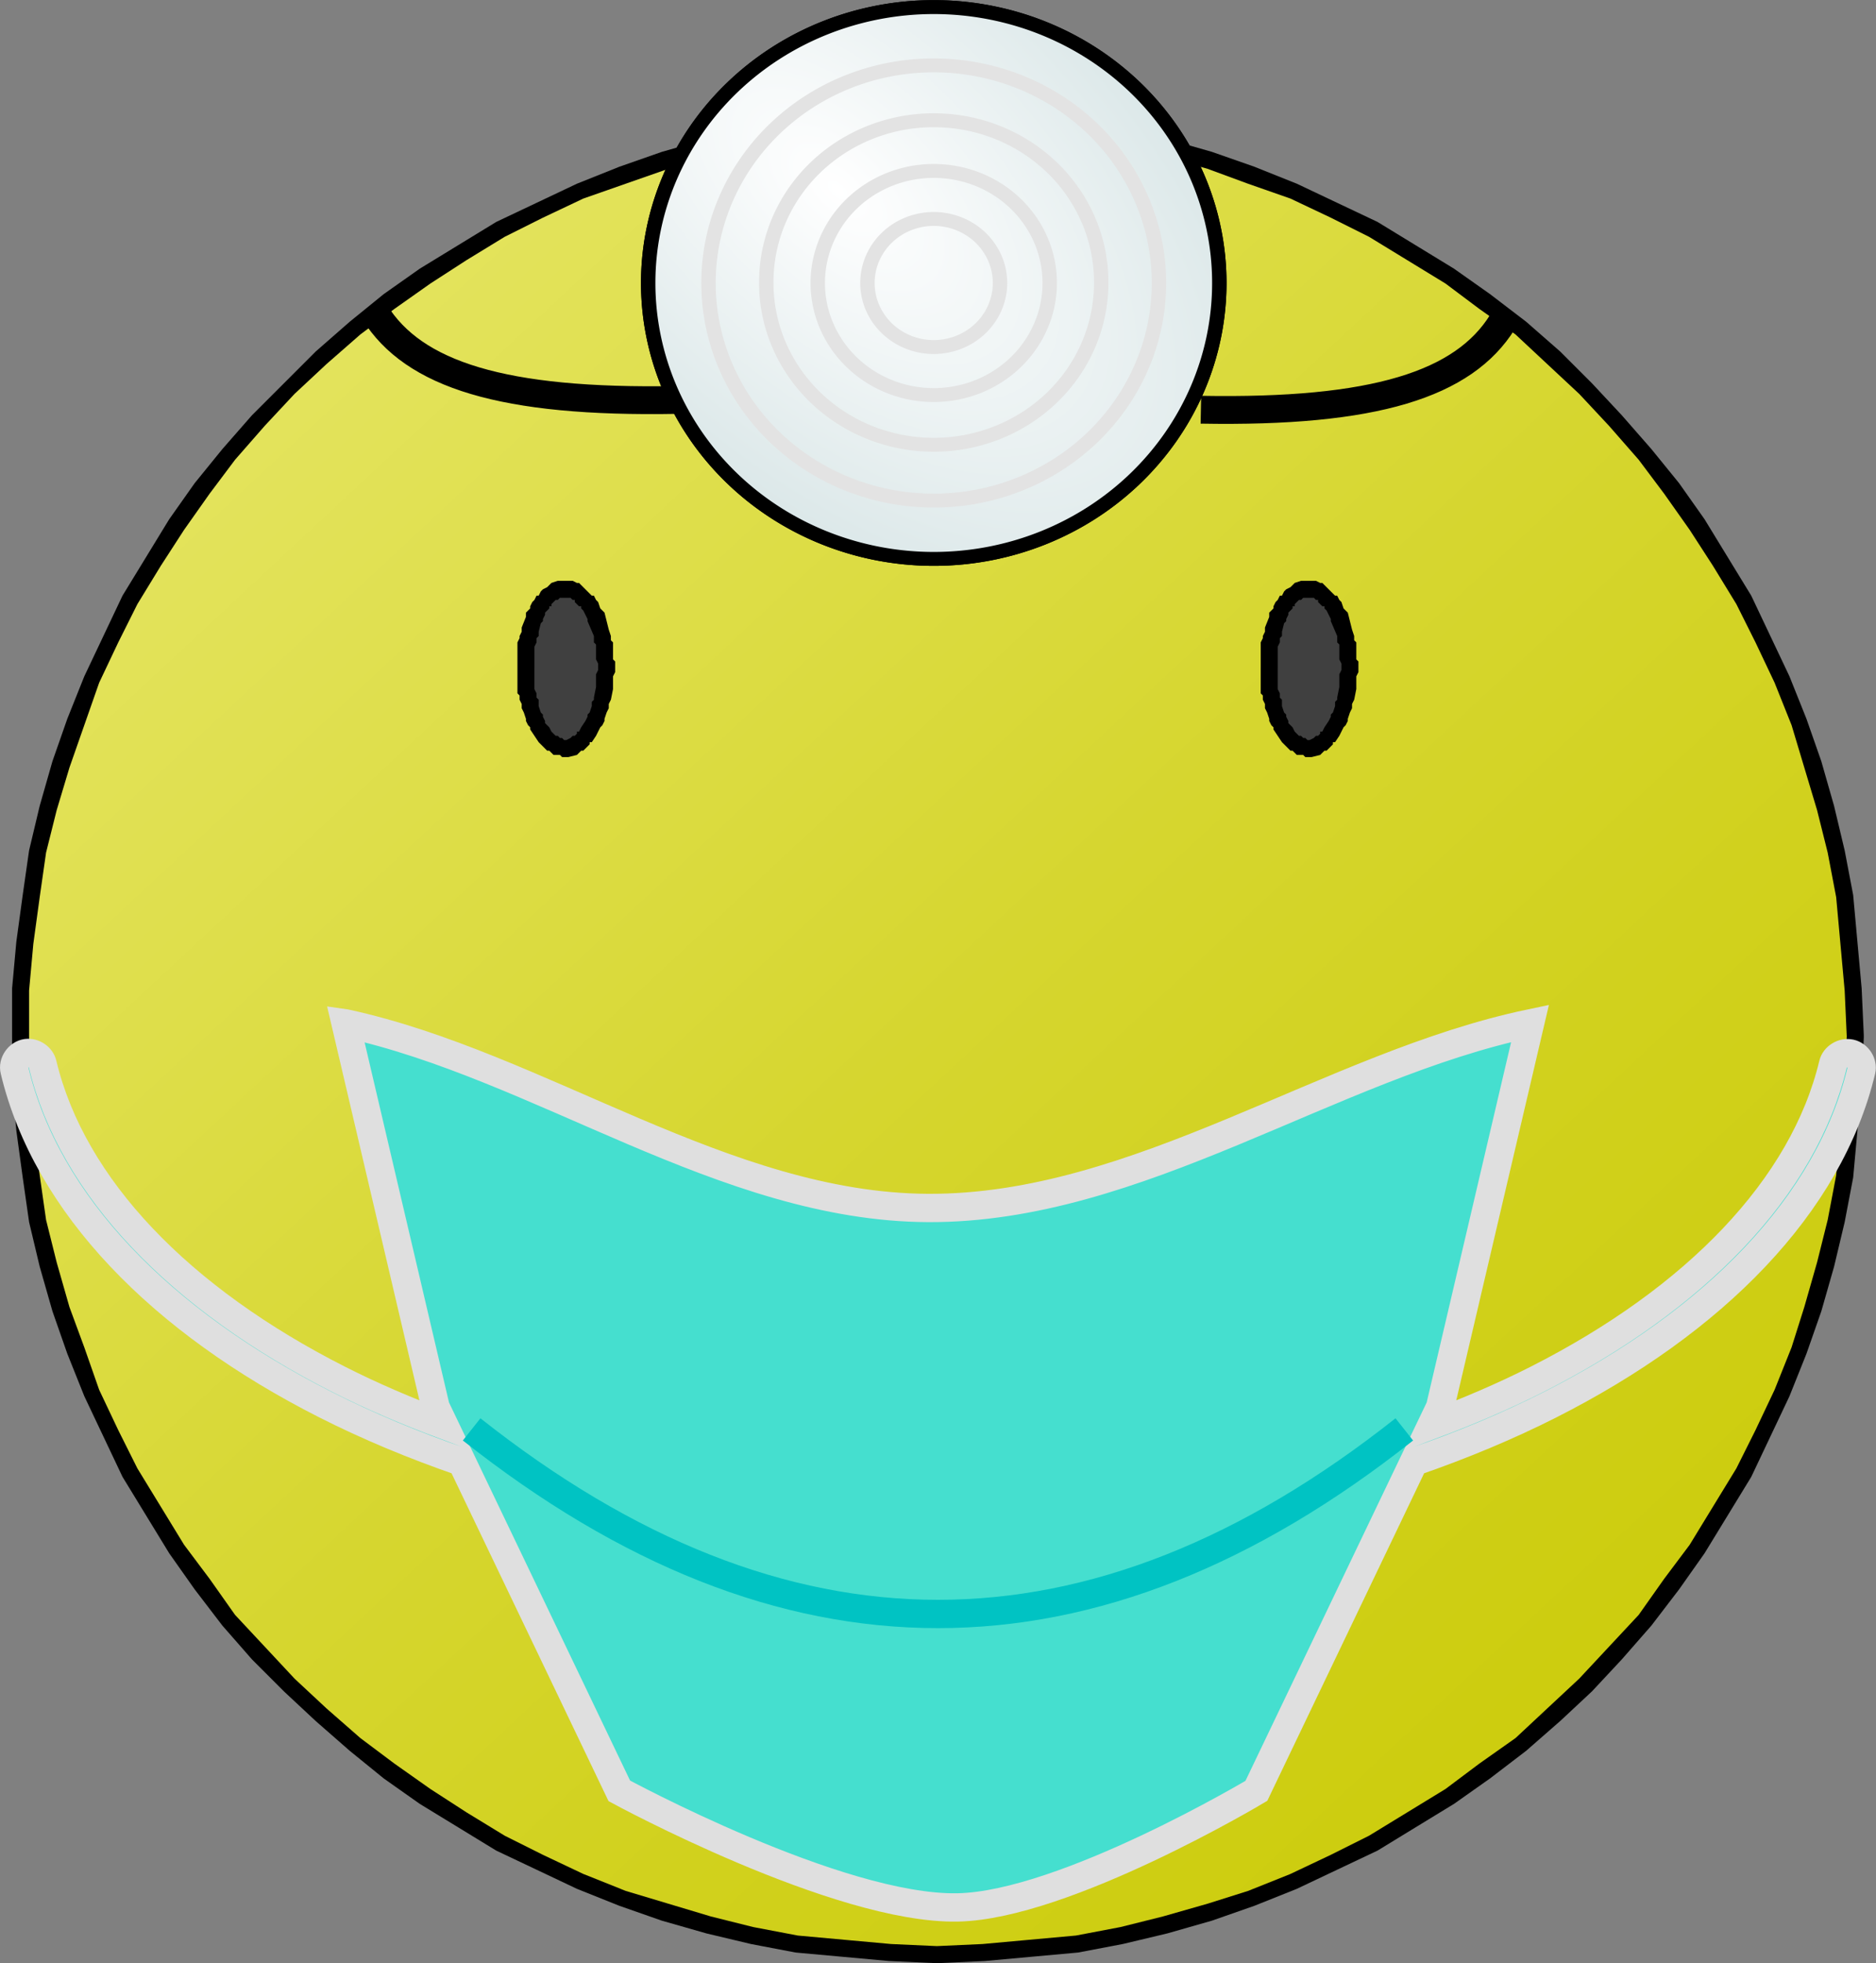
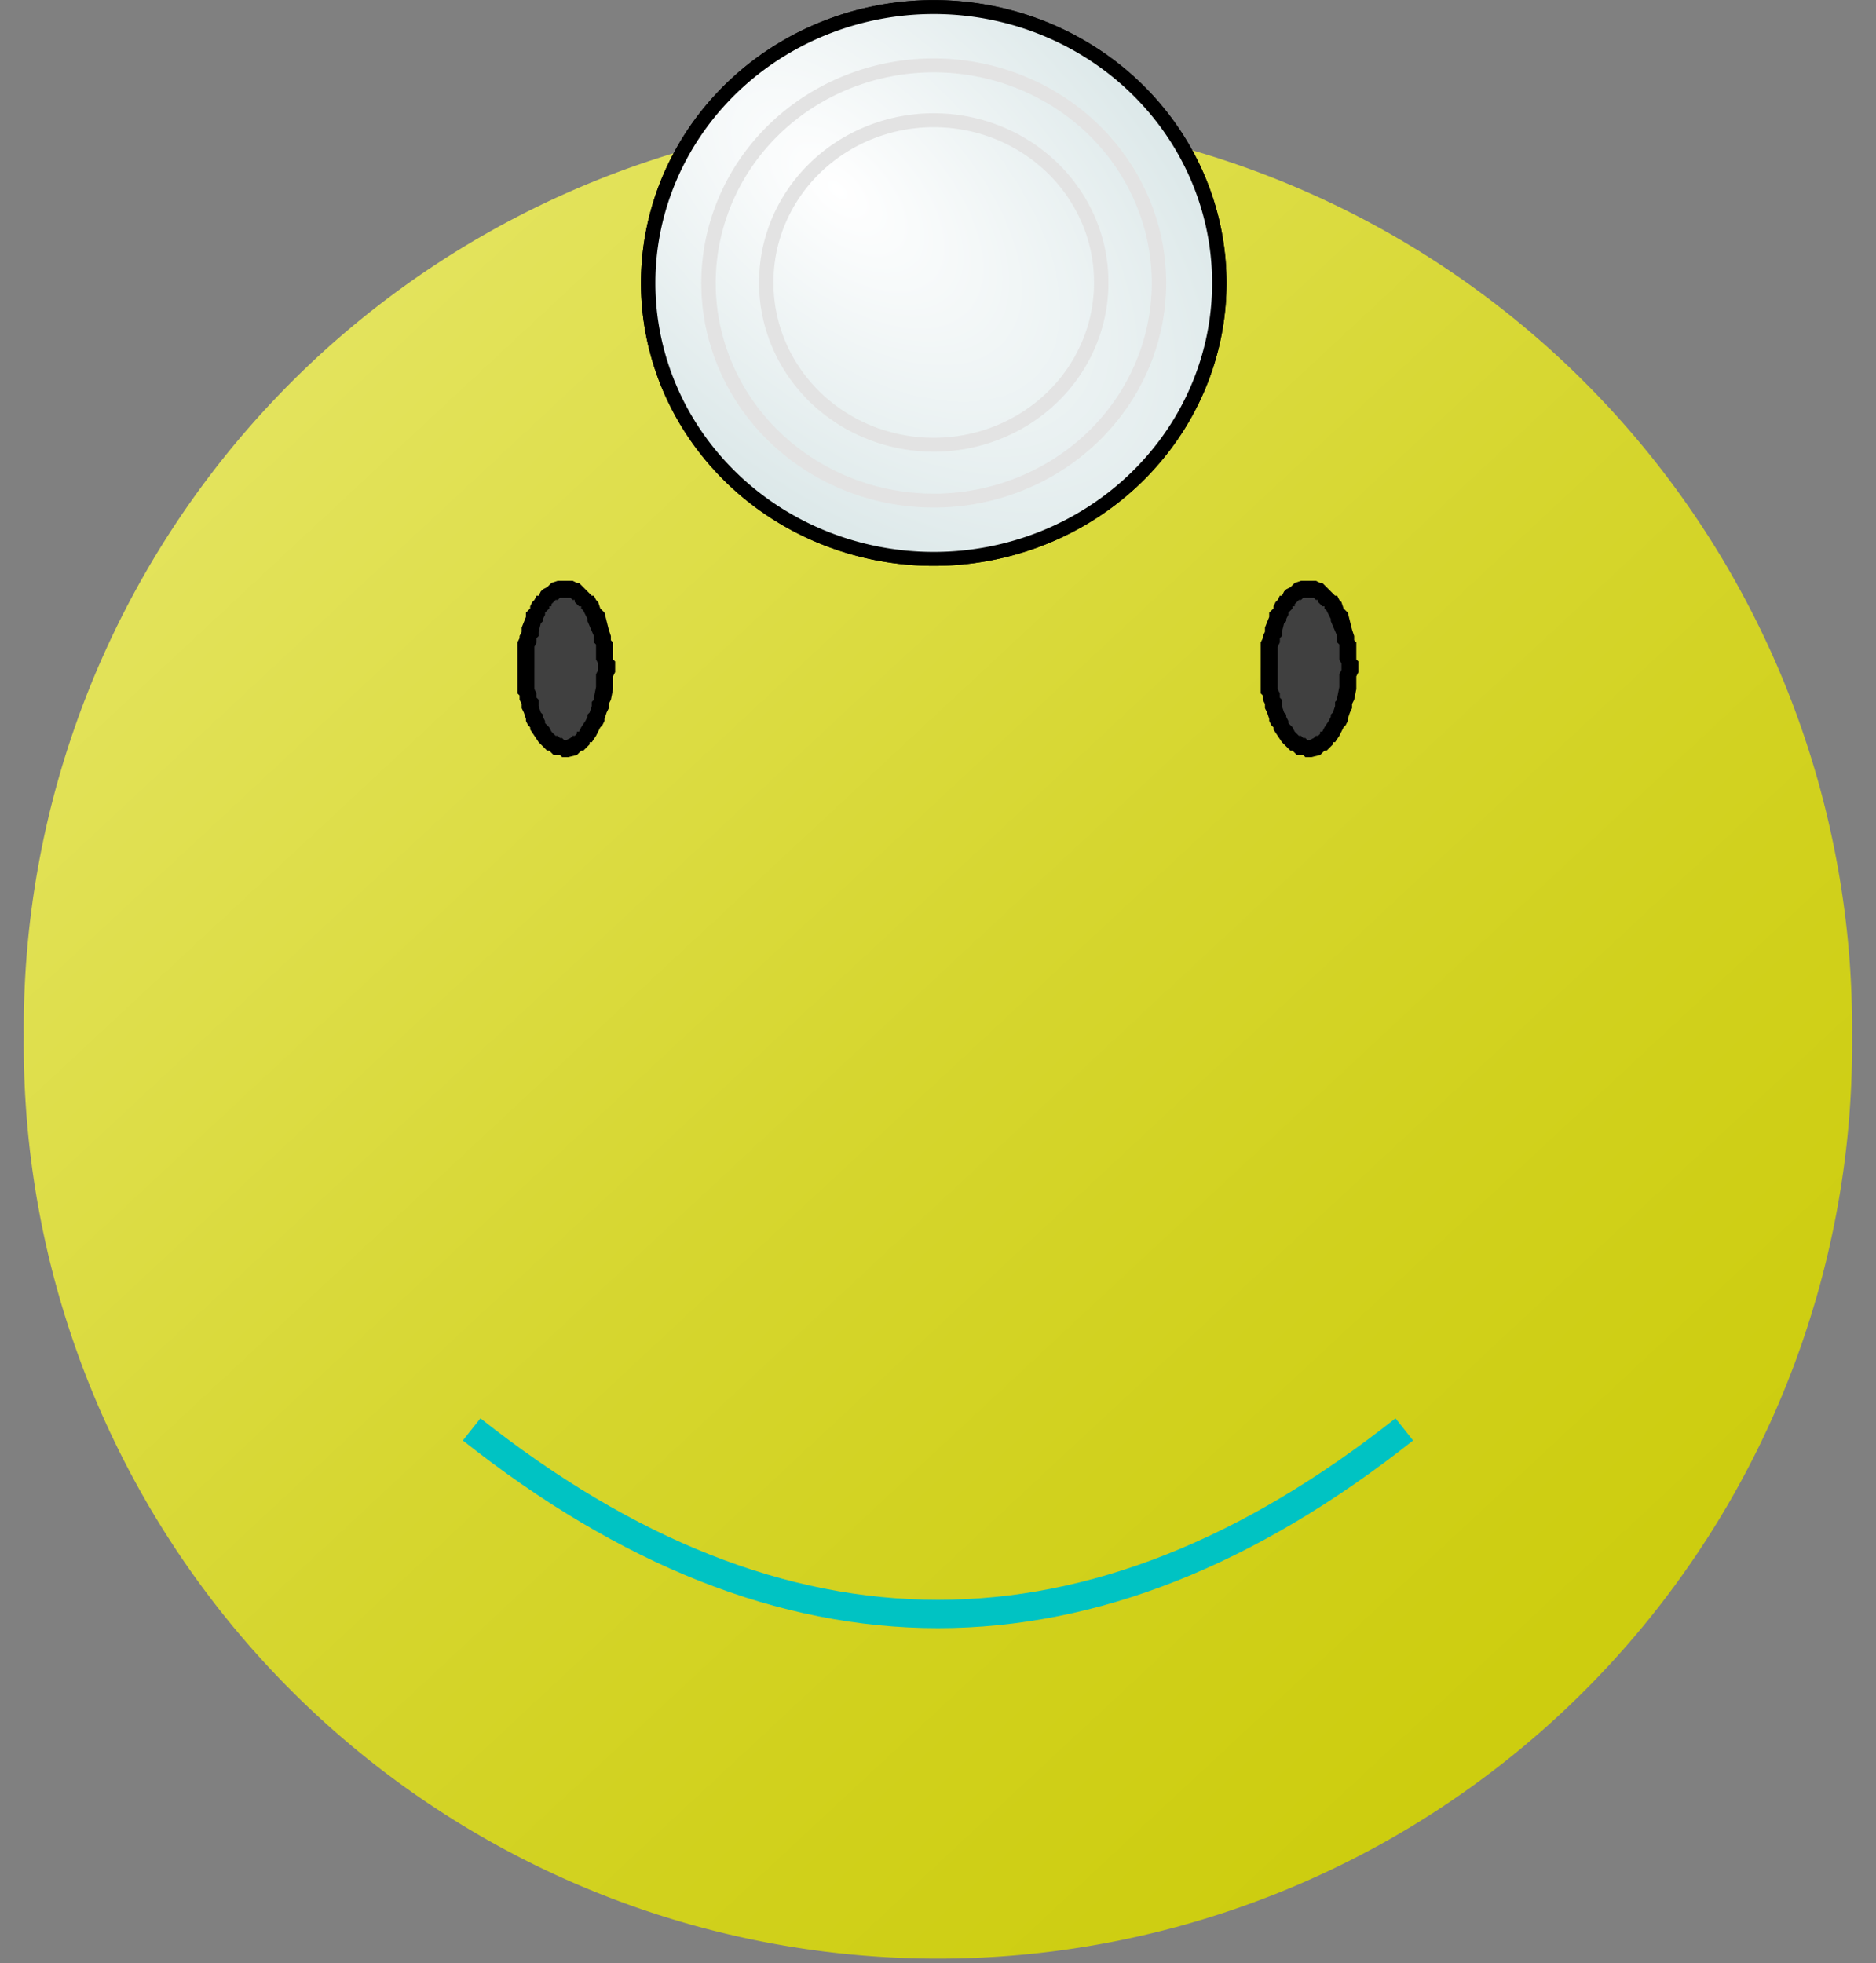
<svg xmlns="http://www.w3.org/2000/svg" xmlns:xlink="http://www.w3.org/1999/xlink" viewBox="0 0 264.99 277.3">
  <rect x="0" y="0" width="264.99" height="277.3" fill="#808080" stroke="none" />
  <defs>
    <radialGradient id="b" gradientUnits="userSpaceOnUse" cy="261.24" cx="205.16" gradientTransform="matrix(1.359 1.325 -.698 .716 108.76 -197.62)" r="49.716">
      <stop offset="0" stop-color="#fff" />
      <stop offset="1" stop-color="#dce8e9" />
    </radialGradient>
    <linearGradient id="a" y2="229.26" gradientUnits="userSpaceOnUse" x2="213.87" gradientTransform="matrix(.983 0 0 .979 242.38 405.47)" y1="40.318" x1="37.123">
      <stop offset="0" stop-color="#e3e35c" />
      <stop offset=".25" stop-color="#dddd46" />
      <stop offset=".5" stop-color="#d6d62f" />
      <stop offset=".75" stop-color="#d1d11d" />
      <stop offset="1" stop-color="#cdcd0f" />
    </linearGradient>
  </defs>
  <path d="M501.17 533.93a129.13 129.13 0 11-258.25 0 129.13 129.13 0 11258.25 0z" fill="url(#a)" transform="translate(-239.56 -387.53)" />
-   <path d="M1.71 146.53v6.599l.6 6.599.9 6.599.9 6.299 1.5 6.299 1.8 6.298 2.099 6 2.4 5.998 2.699 5.7 2.7 5.698 3.299 5.4 3.3 5.399 3.598 5.099 3.9 5.099 4.2 4.799 4.498 4.5 4.5 4.199 4.799 4.199 4.799 3.9 5.099 3.599 5.4 3.299 5.398 3.3 5.7 2.699 5.698 2.7 6 2.399 5.998 2.1 6.3 1.8 6.298 1.499 6.299 1.2 6.599.6 6.599.6 6.599.3h.3l6.598-.3 6.6-.6 6.598-.6 6.3-1.2 6.298-1.5 6.299-1.8 5.999-2.1 5.999-2.399 5.699-2.7 5.699-2.699 5.399-3.3 5.4-3.298 5.098-3.6 5.1-3.9 4.799-4.198 4.499-4.2 4.199-4.499 4.2-4.8 3.899-5.098 3.599-5.1 3.3-5.398 3.299-5.4 2.7-5.699 2.699-5.699 2.4-5.999 2.099-5.999 1.8-6.298 1.5-6.3 1.2-6.298.6-6.6.599-6.598.3-6.599v-.3l-.3-6.599-.6-6.599-.6-6.599-1.2-6.299-1.5-6.298-1.799-6.3-2.1-5.998-2.4-6-2.699-5.698-2.7-5.7-3.299-5.398-3.299-5.4-3.6-5.099-3.899-4.799-4.199-4.799-4.2-4.5-4.498-4.498-4.8-4.2-5.099-3.899-5.099-3.6-5.399-3.299-5.4-3.3-5.698-2.699-5.7-2.7-5.998-2.399-6-2.1-6.298-1.8-6.299-1.499-6.299-.9-6.599-.9-6.599-.6h-13.498l-6.598.6-6.6.9-6.298.9-6.3 1.5-6.298 1.8-6 2.1-5.998 2.399-5.7 2.7-5.698 2.699-5.4 3.3-5.398 3.299-5.1 3.599-4.799 3.9-4.799 4.199-8.998 8.998-4.2 4.8-3.899 4.798-3.6 5.1-3.299 5.399-3.3 5.399-2.699 5.699-2.7 5.699-2.399 5.999-2.1 5.999-1.799 6.299-1.5 6.299-.9 6.298-.9 6.6-.6 6.598v6.9h2.4v-6.6l.6-6.599.9-6.599.9-6.299 1.5-5.999 1.8-5.999 2.099-5.999 2.1-5.999 2.699-5.699 2.7-5.399 3.299-5.399 3.3-5.099 3.599-5.099 3.6-4.8 4.198-4.798 4.2-4.5 4.499-4.199 4.8-4.2 4.798-3.599 5.1-3.599 5.099-3.3 5.399-3.299 5.399-2.7 5.699-2.699 5.999-2.1 5.999-2.099 5.999-1.8 5.999-1.5 6.299-.9 6.599-.9 6.598-.599h12.898l6.6.6 6.598.9 6.3.9 5.998 1.5 6.299 1.8 5.699 2.099 5.999 2.1 5.699 2.699 5.4 2.7 5.398 3.299 5.4 3.3 4.799 3.598 5.099 3.6 4.499 4.2 4.499 4.198 4.2 4.5 4.199 4.799 3.599 4.8 3.6 5.098 3.299 5.1 3.3 5.398 2.699 5.4 2.7 5.698 2.399 6 1.8 5.998 1.8 6 1.499 5.998 1.2 6.3.6 6.598.6 6.6.3 6.598v-.3l-.3 6.599-.6 6.599-.6 6.599-1.2 6.299-1.5 5.999-1.8 6.299-1.8 5.699-2.399 5.999-2.7 5.699-2.699 5.399-3.3 5.399-3.299 5.399-3.599 4.8-3.6 5.098-4.199 4.5-4.199 4.499-4.5 4.199-4.498 4.2-5.1 3.599-4.799 3.599-5.399 3.3-5.399 3.299-5.399 2.7-5.699 2.699-5.999 2.4-5.699 1.8-6.299 1.799-5.999 1.5-6.299 1.2-6.599.6-6.599.6-6.598.3h.3l-6.6-.3-6.598-.6-6.6-.6-6.298-1.2-6-1.5-5.998-1.8-6-1.8-5.998-2.4-5.7-2.699-5.398-2.7-5.4-3.299-5.098-3.299-5.1-3.6-4.799-3.599-4.799-4.2-4.5-4.198-4.198-4.5-4.2-4.499-3.6-5.099-3.599-4.8-3.299-5.398-3.3-5.4-2.699-5.398-2.7-5.7-2.099-5.998-2.1-5.7-1.8-6.298-1.499-6-.9-6.298-.9-6.6-.6-6.598v-6.299h-2.4z" />
  <path d="M79.99 83.24h-.9v.3h-.6l-.3.3h-.3v.3h-.3v.3h-.3v.3h-.3v.3h-.3v.3l-.3.3v.3h-.3v.6h-.3v.6h-.3v.6l-.3.3v.6l-.3.299v.9l-.3.3v1.5l-.299.3v5.099l.3.3v1.5l.3.3v.899l.3.3v.6l.3.3v.6h.3v.6h.3v.6h.3v.3l.3.3v.3h.3v.3h.3v.3h.3v.3h.3v.3h.3l.3.3h.6v.3h1.799v-.3h.6l.3-.3h.3v-.3h.3v-.3h.3v-.3h.3v-.3h.3v-.3l.3-.3v-.3h.3v-.6h.3v-.6h.3v-.6l.3-.3v-.6l.3-.3v-.9l.3-.3v-1.5l.299-.3v-5.099l-.3-.3v-1.5l-.3-.3v-.899l-.3-.3v-.6l-.3-.3v-.6h-.3v-.6h-.3v-.6h-.3v-.3l-.3-.3v-.3h-.3v-.3h-.3v-.3h-.3v-.3h-.3v-.3h-.3l-.3-.299h-.6v-.3h-.899zM184.98 83.24h-.9v.3h-.6l-.3.3h-.3v.3h-.3v.3h-.3v.3h-.3v.3h-.3v.3l-.3.3v.3h-.3v.6h-.3v.6h-.3v.6l-.3.3v.6l-.3.299v.9l-.3.3v1.5l-.299.3v5.099l.3.3v1.5l.3.3v.899l.3.3v.6l.3.3v.6h.3v.6h.3v.6h.3v.3l.3.3v.3h.3v.3h.3v.3h.3v.3h.3v.3h.3l.3.3h.6v.3h1.799v-.3h.6l.3-.3h.3v-.3h.3v-.3h.3v-.3h.3v-.3h.3v-.3l.3-.3v-.3h.3v-.6h.3v-.6h.3v-.6l.3-.3v-.6l.3-.3v-.9l.3-.3v-1.5l.299-.3v-5.099l-.3-.3v-1.5l-.3-.3v-.899l-.3-.3v-.6l-.3-.3v-.6h-.3v-.6h-.3v-.6h-.3v-.3l-.3-.3v-.3h-.3v-.3h-.3v-.3h-.3v-.3h-.3v-.3h-.3l-.3-.299h-.6v-.3h-.899z" fill-rule="evenodd" fill="#404040" />
  <path d="M73.09 94.34v3.6l.3.3v.6l.3.6v.6l.3.599.3.9v.3l.3.6.3.3v.3l.6.9.6.9 1.2 1.2h.3l.6.599h.899l.3.3h.9l1.2-.3.6-.6h.3l.9-.9v-.3h.3l.6-.9.6-1.2.299-.3.3-.6v-.3l.3-.899.3-.6v-.6l.3-.6.3-1.5v-1.8l.3-.599v-1.5l-.3-.3v-2.4l-.3-.3v-.6l-.3-.899-.6-2.4-.6-.6-.3-.9-.3-.3-.3-.6h-.3l-1.8-1.799h-.3l-.6-.3H78.79l-.9.3-.6.6-.6.3-.3.3-.3.6h-.3l-.3.6-.3.3-.3.6v.3l-.6.6v.6l-.599 1.499v.6l-.3.6v.3l-.3.6v3.6h2.4v-3l.3-.6v-.6l.3-.3v-.6l.3-1.2.3-.3v-.3l.3-.6v-.3l.6-.6v-.3h.3v-.3l.6-.6h.3l.299-.3h1.5l.3.3h.3v.3l.6.6h.3v.3l.3.3.3.6.3.6v.3l.9 2.1v.9l.3.3v2.1l.3.6v.899l-.3.6v1.8l-.3 1.5v.3l-.3.3v.599l-.3.9-.3.3v.3l-.3.6-.6.9-.3.6h-.3v.3l-.3.3h-.3l-.3.3-.6.3h-.3l-.3-.3h-.3l-.3-.3h-.3l-.6-.6-.3-.6-.6-.6v-.3l-.3-.6v-.3l-.3-.3-.3-.9v-.9l-.3-.3v-.6l-.3-.6v-3H73.09zM178.08 94.34v3.6l.3.3v.6l.3.6v.6l.3.599.3.9v.3l.3.6.3.3v.3l.6.9.6.9 1.2 1.2h.3l.6.599h.899l.3.3h.9l1.2-.3.6-.6h.3l.9-.9v-.3h.3l.6-.9.599-1.2.3-.3.3-.6v-.3l.3-.899.3-.6v-.6l.3-.6.3-1.5v-1.8l.3-.599v-1.5l-.3-.3v-2.4l-.3-.3v-.6l-.3-.899-.6-2.4-.6-.6-.3-.9-.3-.3-.3-.6h-.3l-1.8-1.799h-.3l-.6-.3h-2.099l-.9.3-.6.6-.6.3-.3.3-.3.6h-.3l-.3.6-.3.3-.3.6v.3l-.6.6v.6l-.6 1.499v.6l-.299.6v.3l-.3.6v3.6h2.4v-3l.3-.6v-.6l.3-.3v-.6l.3-1.2.3-.3v-.3l.3-.6v-.3l.6-.6v-.3h.3v-.3l.6-.6h.3l.299-.3h1.5l.3.3h.3v.3l.6.6h.3v.3l.3.3.3.6.3.6v.3l.9 2.1v.9l.3.3v2.1l.3.6v.899l-.3.6v1.8l-.3 1.5v.3l-.3.3v.599l-.3.9-.3.3v.3l-.3.6-.6.9-.3.6h-.3v.3l-.3.3h-.3l-.3.3-.6.3h-.3l-.3-.3h-.3l-.3-.3h-.3l-.6-.6-.3-.6-.6-.6v-.3l-.3-.6v-.3l-.3-.3-.3-.9v-.9l-.3-.3v-.6l-.3-.6v-3h-2.399z" />
  <g>
    <g transform="matrix(.828 0 0 .8 -142.797 -149.532)">
      <path id="c" d="M270.34 277.71a48.716 48.716 0 11-97.432 0 48.716 48.716 0 1197.432 0z" transform="translate(110.13 -40.826)" stroke-linejoin="round" stroke="#000" stroke-linecap="round" stroke-width="2.458" fill="url(#b)" />
      <g id="d" stroke-linejoin="round" stroke="#e3e3e3" stroke-linecap="round" fill="none">
        <path d="M370.174 236.884a38.424 38.424 0 11-76.848 0 38.424 38.424 0 1176.848 0z" stroke-width="2.458" />
        <path d="M360.32 236.882a28.568 28.568 0 11-57.136 0 28.568 28.568 0 1157.135 0z" stroke-width="2.457" />
-         <path d="M351.538 236.884a19.786 19.786 0 11-39.573 0 19.786 19.786 0 1139.573 0z" stroke-width="2.458" />
-         <path d="M343.057 236.885a11.308 11.308 0 11-22.616 0 11.308 11.308 0 1122.616 0z" stroke-width="2.458" />
      </g>
      <use xlink:href="#c" height="1052.362" width="744.094" />
      <use xlink:href="#d" height="1052.362" width="744.094" />
    </g>
-     <path d="M290.3 363.47c5.304 8.83 17.47 12.85 41.169 12.408M444.23 364.85c-5.304 8.83-17.47 12.85-41.169 12.408" stroke="#000" stroke-width="3.932" fill="none" transform="matrix(1.035 0 0 1 -247.54 -319.382)" />
  </g>
-   <path d="M48.82 144.56l12.705 54.219 1.213 2.531c-5.222-1.953-10.196-4.083-14.843-6.437-22.479-11.387-37.709-27.138-41.881-44.562-.213-.972-1.26-1.694-2.266-1.563-1.13.158-1.971 1.386-1.692 2.469 4.547 18.995 20.78 35.479 43.956 47.219 5.96 3.019 12.396 5.705 19.217 8.063l22.249 46.469s30.92 16.808 47.813 16.467c15.132-.306 42.174-16.467 42.174-16.467l22.249-46.47c6.818-2.357 13.257-5.043 19.217-8.062 23.175-11.74 39.44-28.224 43.988-47.219.242-1.023-.488-2.169-1.532-2.406-1.045-.237-2.216.477-2.458 1.5-4.172 17.424-19.401 33.175-41.881 44.562-4.648 2.354-9.624 4.484-14.843 6.437l1.213-2.53 12.705-54.22c-28.345 5.947-55.333 26.213-85.036 26.073-28.822-.135-54.843-20.127-82.264-26.073z" fill-rule="evenodd" stroke="#dfdfdf" stroke-width="4" fill="#45dfcf" />
  <path d="M66.62 201.91c43.913 34.765 87.826 34.765 131.74 0" stroke="#00c3c3" stroke-width="4" fill="none" />
</svg>